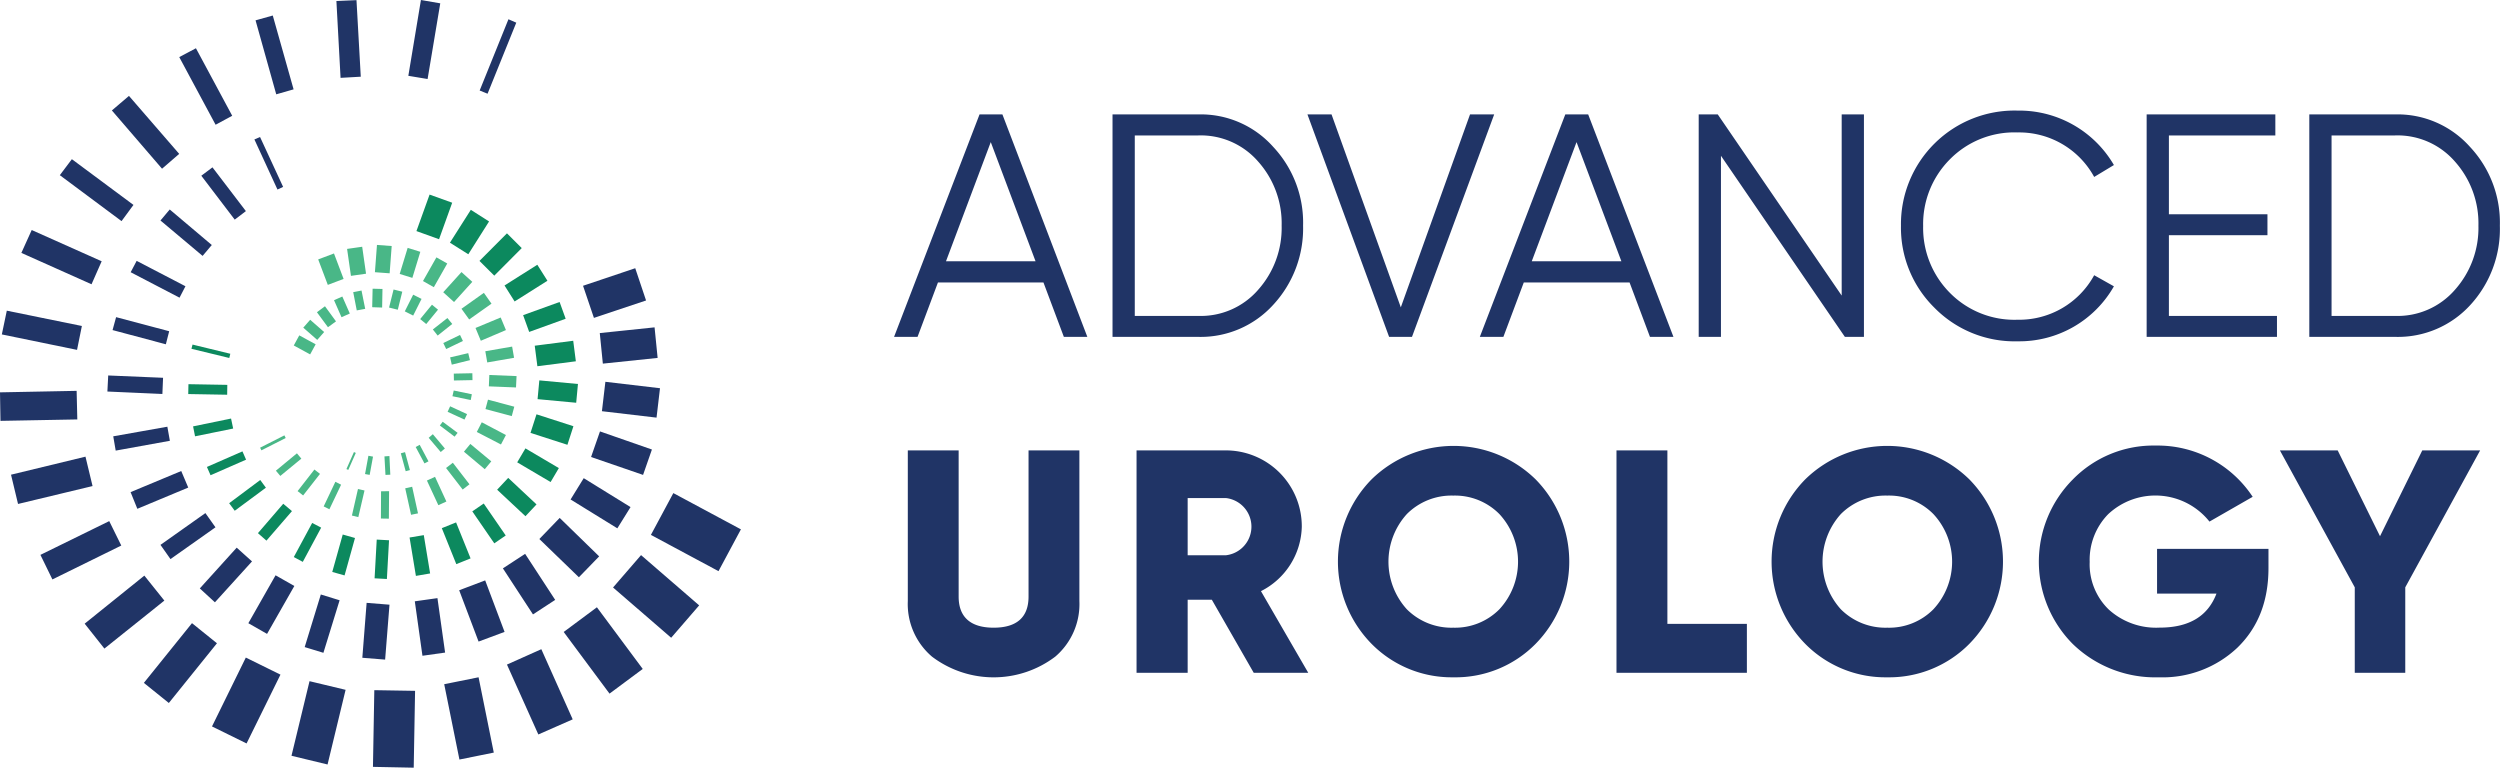
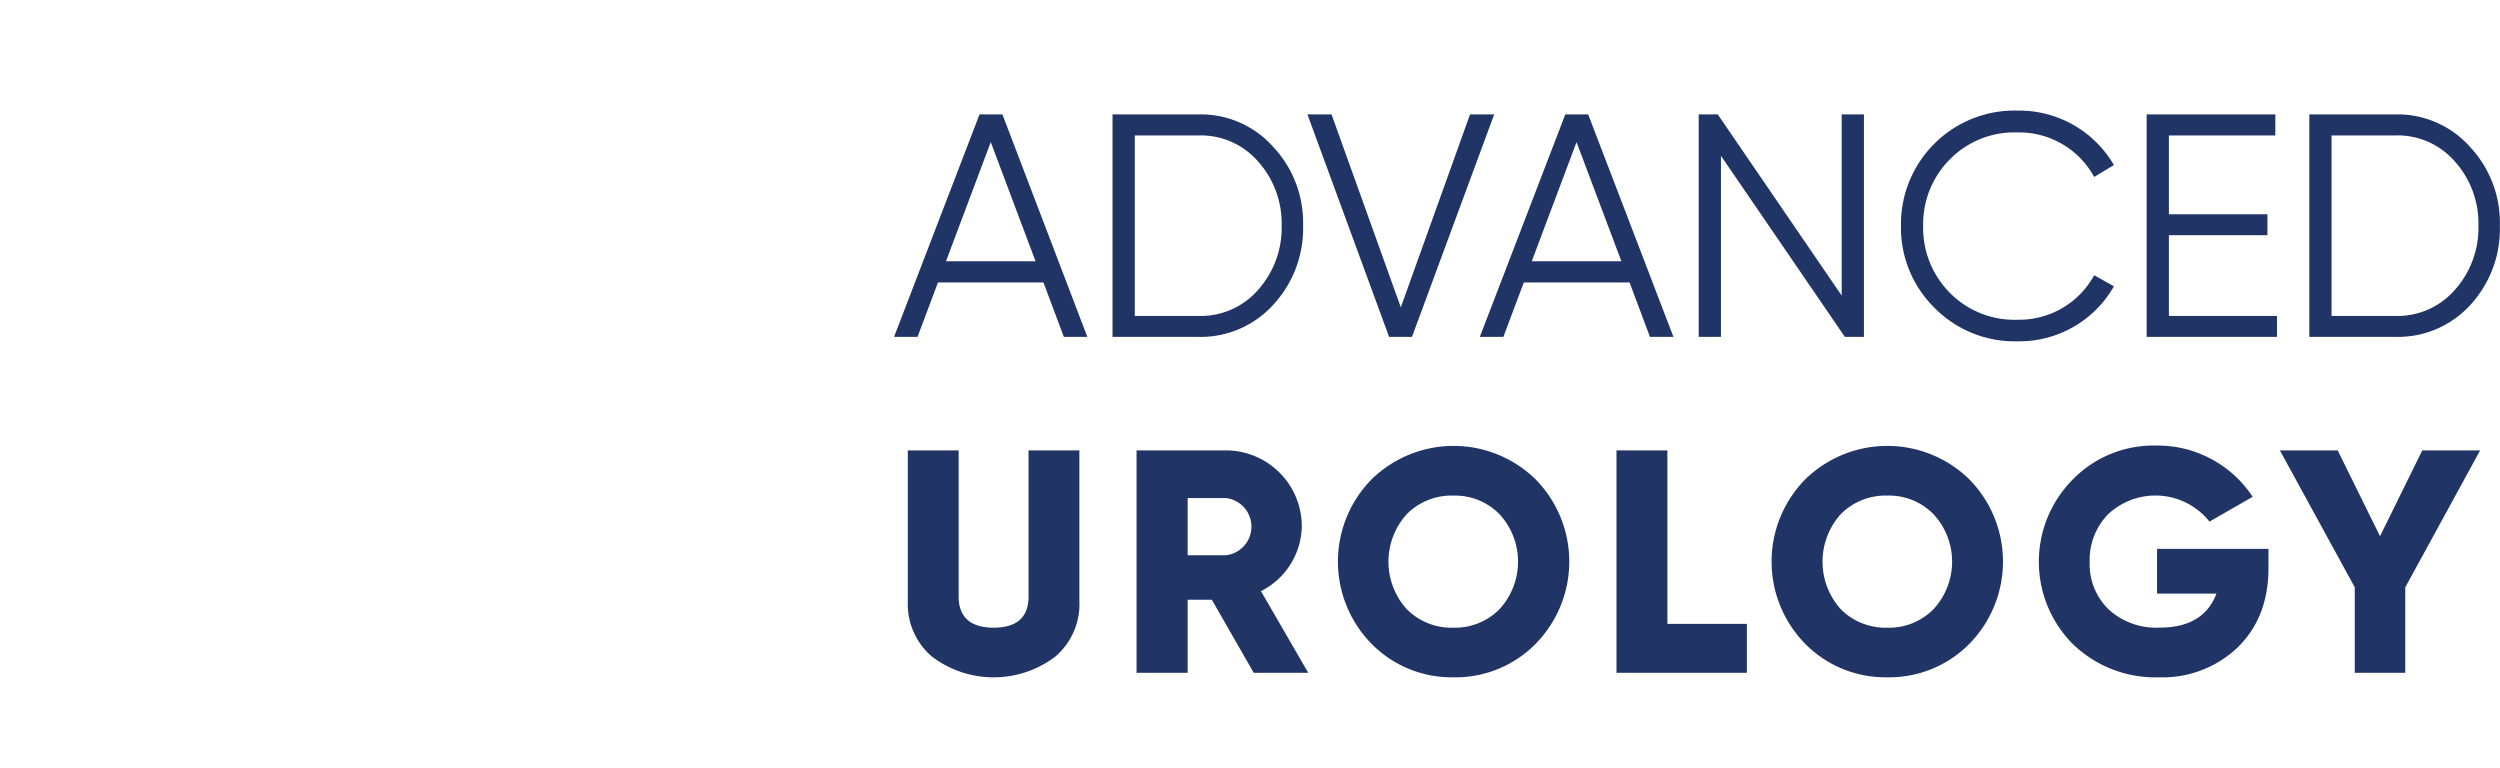
<svg xmlns="http://www.w3.org/2000/svg" viewBox="0 0 367.34 112.8">
  <defs>
    <style>.cls-1{fill:#203466}</style>
  </defs>
  <g id="Layer_2" data-name="Layer 2">
    <g id="AU">
-       <path class="cls-1" d="m95.642 78.596 3.295-6.142 9.93 5.327-3.294 6.142zm-5.563 7.728 4.114-4.758 8.54 7.385-4.114 4.758zm-7.252 6.534 4.88-3.627 6.734 9.061-4.88 3.627zM84.15 105.7l-5.05 2.22-4.61-10.27 5.05-2.26zm-18.88-5.164 5.049-1.02 2.235 11.067-5.048 1.02zM60.79 112.8l-5.99-.12.2-11.27 5.99.1zm-12.66-.47-5.3-1.28 2.65-10.96 5.3 1.27zm-11.9-3.09-5.08-2.5 4.97-10.12 5.09 2.51zm-15.09-8.9 7.07-8.776 3.668 2.956-7.071 8.775zm-5.8-5.04-2.9-3.66 8.77-7.06 2.94 3.67zM7.7 85.14l-1.76-3.61 10.11-4.96 1.77 3.59zM2.65 74.05l-1.03-4.3 10.94-2.65 1.04 4.32zM.07 61.84 0 57.65l11.26-.22.1 4.2zm.2-12.7L1 45.65l11.03 2.25-.71 3.51zm2.87-11.98 1.52-3.36 10.28 4.59-1.49 3.38zm5.65-11.42 1.77-2.35 9.05 6.72-1.75 2.38zm7.65-9.51 2.51-2.14 7.38 8.52-2.52 2.18zm9.9-7.84 2.45-1.3 5.33 9.92-2.44 1.32zm11.21-5.4 2.53-.71 3.06 10.85-2.55.73zM49.43.15l2.95-.13.63 11.25-2.97.17zM61.85 0l2.84.49-1.86 11.12-2.83-.47zm12.86 2.83 1.15.5-4.22 10.44-1.16-.47zm18.63 36.58 1.59 4.74-7.66 2.56-1.6-4.72zm2.84 8.69.45 4.49-8.05.84-.45-4.49zm-7.735 12.32.508-4.32 8.025.944-.509 4.32zm7.345 5.63-1.3 3.73-7.64-2.63 1.31-3.76zm-3.14 8.46-1.94 3.12-6.87-4.24 1.93-3.13zm-4.61 7.24-2.98 3.07-5.81-5.62 2.99-3.1zm-14.145 1.762 3.266-2.132 4.417 6.766-3.265 2.132zm.245 9.338-3.82 1.42-2.85-7.54 3.82-1.45zm-13.19-4.496 3.327-.468 1.125 8.001-3.328.468zm-4.36 8.566-3.35-.27.63-8.07 3.36.27zm-9.07-1-2.75-.84 2.37-7.73 2.76.85zm-8.28-2.78-2.75-1.57 4-7.04 2.76 1.57zm-7.66-4.64-2.22-2.04 5.42-5.99 2.25 2.02zm-6.53-6.35-1.47-2.09 6.6-4.67 1.48 2.09zm-4.87-7.39-.99-2.45 7.44-3.1 1.03 2.43zM17 66.21l-.36-2.1 7.95-1.41.37 2.07zm-1.22-8.68.12-2.36 8.06.34-.1 2.38zm.76-9.03.52-1.9 7.8 2.07-.49 1.92zM19.2 40l.88-1.67 7.17 3.73-.87 1.68zm4.38-7.6 1.36-1.62L31.12 36l-1.35 1.6zm6-6.58 1.64-1.23 4.91 6.43-1.64 1.25zm7.8-5.33.83-.36 3.39 7.33-.83.39z" />
-       <path d="m61.19 33.954 1.93-5.363 3.322 1.195-1.93 5.364zm7.99-3.124 2.68 1.71-3.05 4.82-2.7-1.7zm1.27 7.507 4.039-4.051 2.174 2.167-4.038 4.051zm3.681 3.609 4.82-3.044 1.484 2.35-4.819 3.044zm2.734 4.361 5.361-1.935.89 2.464-5.361 1.936zm1.707 4.49 5.654-.727.387 3.016-5.653.726zm.416 7.852.258-2.758 5.675.53-.257 2.758zm-1.038 4.957.88-2.73 5.425 1.75-.881 2.731zm-1.955 4.328 1.21-2.05 4.909 2.895-1.21 2.05zm-2.949 4.023 1.627-1.738 4.16 3.896-1.626 1.737zm-3.648 3.184 1.68-1.156 3.231 4.697-1.68 1.156zm-4.48 2.465 2.096-.844 2.13 5.286-2.096.845zM63.2 84.26l-2.09.36-.93-5.64 2.09-.35zm-8.16.716.315-5.691 1.807.1-.315 5.691zm-4.41-.426-1.81-.51 1.54-5.5 1.8.51zm-6.14-1.99-1.32-.71 2.7-5.01 1.32.69zm-5.34-3.12-1.25-1.1 3.72-4.32 1.28 1.08zm-4.66-4.39-.82-1.11 4.57-3.41.83 1.13zm-4.087-6.438 5.22-2.288.534 1.218-5.22 2.288zM28.66 64.11l-.29-1.46 5.58-1.15.31 1.47zm-1-6.21.03-1.45 5.71.1-.02 1.45zm.47-6.65.16-.62 5.55 1.35-.15.62z" style="fill:#0c895e" />
-       <path d="m43.166 50.761.81-1.483 2.405 1.312-.81 1.483zm1.394-2.615 1.016-1.158 2.053 1.798-1.014 1.159zm2.01-2.266 1.18-.88 1.62 2.22-1.18.86zm2.51-1.77 1.22-.54 1.1 2.5-1.22.54zm2.82-1.18 1.22-.24.54 2.69-1.24.23zm2.85-.51 1.45.04-.05 2.73-1.46-.05zm3.08.12 1.28.32-.66 2.65-1.28-.32zm2.88.76 1.23.62-1.23 2.45-1.23-.62zm1.03 3.583 1.73-2.111.89.729-1.731 2.111zm4-.153.71.87-2.14 1.71-.71-.9zm-.605 3.673 2.46-1.184.425.883-2.46 1.184zM68.8 51.89l.25 1.03-2.67.66-.24-1.07zm-2.124 3.007 2.73-.056.02 1.01-2.729.056zm2.654 3.033-.16.85-2.69-.56.19-.84zm-.7 2.92-.38.8-2.48-1.14.37-.81zm-1.39 2.75-.44.56-2.17-1.64.42-.55zm-1.87 2.3-.61.52-1.77-2.09.61-.53zm-2.41 1.89-.59.3-1.29-2.41.59-.32zm-4.063-1.184.617-.168.716 2.635-.618.167zM57.35 69.75l-.71.03-.15-2.72.73-.05zm-3.711-.096.492-2.685.679.125-.493 2.685zm-2.736-.731 1.104-2.497.274.122-1.104 2.496zm-4.149-30.805 2.32-.876 1.414 3.741-2.32.877zM51 36.574l2.218-.317.566 3.96-2.217.317zm4.089 3.423.301-4.009 2.164.163-.301 4.008zM59.9 36.42l1.86.58-1.17 3.83-1.86-.58zm2.253 4.876 1.973-3.48 1.592.903-1.973 3.48zM71.1 43.03l1.12 1.59-3.28 2.32-1.13-1.57zm2.47 3.62.77 1.85-3.69 1.57-.78-1.88zm-2.26 4.96 3.94-.683.286 1.645-3.941.684zm4.59 3.65-.08 1.67-3.99-.16.07-1.67zm-4.567 4.846.37-1.382 3.864 1.033-.37 1.382zm3.007 3.814-.73 1.39-3.55-1.84.73-1.42zm-2.15 3.87-.96 1.15-3.06-2.57.94-1.14zm-6.648.975.997-.77 2.444 3.166-.997.77zm.048 4.925-1.18.54-1.68-3.62 1.19-.55zm-4.17 1.74-1.02.21-.86-3.89 1.02-.23zm-4.28.78-1.17-.02.02-4 1.18-.02zm-4.49-.23-.94-.23.89-3.9.96.22zm-4.25-1.15-.84-.42 1.72-3.62.84.43zm-3.86-2.03-.81-.64 2.47-3.17.82.64zm-3.35-2.87-.65-.77 3.09-2.55.65.78zm-2.78-3.76-.19-.39 3.57-1.81.19.39zm26.718-23.227 2.682-2.967 1.588 1.435-2.682 2.967z" style="fill:#49b787" />
      <path class="cls-1" d="m156.32 49.5-3-8h-15.5l-3 8h-3.45l12.56-32.69h3.36l12.48 32.69ZM139 38.39h13.16l-6.58-17.51Zm37.08-21.58a14.26 14.26 0 0 1 11 4.77 16.27 16.27 0 0 1 4.39 11.58 16.5 16.5 0 0 1-4.39 11.63 14.4 14.4 0 0 1-11 4.71h-12.61V16.81Zm0 29.61a11.16 11.16 0 0 0 8.78-3.83 13.66 13.66 0 0 0 3.46-9.43 13.63 13.63 0 0 0-3.46-9.43 11.16 11.16 0 0 0-8.78-3.83h-9.34v26.52Zm28.03 3.08-12-32.69h3.54l10.18 28.35L216 16.81h3.55L207.47 49.5Zm38.33 0-3-8H223.9l-3 8h-3.46L230 16.81h3.36l12.53 32.69Zm-17.37-11.11h13.17l-6.59-17.51Zm45.54-21.58h3.27V49.5h-2.8l-18.21-26.61V49.5h-3.27V16.81h2.8l18.21 26.62Zm13.57 28.35a16.5 16.5 0 0 1-4.86-12 16.69 16.69 0 0 1 17.14-16.91 16.11 16.11 0 0 1 14.15 8l-2.9 1.75a12.55 12.55 0 0 0-11.25-6.54 13.3 13.3 0 0 0-10 4 13.48 13.48 0 0 0-3.88 9.76 13.52 13.52 0 0 0 3.88 9.76 13.3 13.3 0 0 0 10 4 12.55 12.55 0 0 0 11.25-6.54l2.9 1.63a16 16 0 0 1-14.15 8.08 16.52 16.52 0 0 1-12.28-4.99m34.51 1.26h15.88v3.08h-19.15V16.81h18.91v3.09h-15.64v11.58h14.48v3.08h-14.48Zm33.24-29.61a14.26 14.26 0 0 1 11 4.77 16.27 16.27 0 0 1 4.39 11.58A16.5 16.5 0 0 1 363 44.79a14.4 14.4 0 0 1-11 4.71h-12.68V16.81Zm0 29.61a11.16 11.16 0 0 0 8.78-3.83 13.66 13.66 0 0 0 3.46-9.43 13.63 13.63 0 0 0-3.46-9.43 11.16 11.16 0 0 0-8.78-3.83h-9.34v26.52ZM133.39 66.18h7.47v21.48c0 3 1.73 4.57 5.14 4.57s5.13-1.54 5.13-4.57V66.18h7.47v22.13a10.15 10.15 0 0 1-3.54 8.17 15 15 0 0 1-18.12 0 10.16 10.16 0 0 1-3.55-8.17Zm50.83 32.68-6.16-10.74h-3.55v10.74H167V66.18h13.07a11.16 11.16 0 0 1 11.21 11.21 10.88 10.88 0 0 1-6 9.47l6.95 12Zm-9.71-25.68v8.41h5.6a4.23 4.23 0 0 0 0-8.41Zm39.03 26.34a16.52 16.52 0 0 1-12-4.91 17.24 17.24 0 0 1 0-24.18 17.23 17.23 0 0 1 24.09 0 17.24 17.24 0 0 1 0 24.18 16.5 16.5 0 0 1-12.09 4.91m0-7.29a9.16 9.16 0 0 0 6.77-2.7 10.3 10.3 0 0 0 0-14 9.17 9.17 0 0 0-6.77-2.71 9.26 9.26 0 0 0-6.82 2.71 10.41 10.41 0 0 0 0 14 9.26 9.26 0 0 0 6.82 2.7m31.46-.56h11.68v7.19h-19.16V66.18H245Zm32.31 7.85a16.54 16.54 0 0 1-12.05-4.91 17.24 17.24 0 0 1 0-24.18 17.24 17.24 0 0 1 24.1 0 17.24 17.24 0 0 1 0 24.18 16.54 16.54 0 0 1-12.05 4.91m0-7.29a9.14 9.14 0 0 0 6.77-2.7 10.27 10.27 0 0 0 0-14 9.15 9.15 0 0 0-6.77-2.71 9.26 9.26 0 0 0-6.82 2.71 10.44 10.44 0 0 0 0 14 9.26 9.26 0 0 0 6.82 2.7m56.01-11.58v2.81c0 4.9-1.54 8.77-4.58 11.72a16 16 0 0 1-11.53 4.34 17.4 17.4 0 0 1-12.66-4.91 17.14 17.14 0 0 1 0-24.14 16.55 16.55 0 0 1 12.18-5A16.73 16.73 0 0 1 331 73l-6.35 3.64a10.15 10.15 0 0 0-14.89-1.08 9.57 9.57 0 0 0-2.71 7 9.24 9.24 0 0 0 2.8 7 10.35 10.35 0 0 0 7.47 2.66c4.34 0 7.1-1.68 8.36-5h-8.73v-6.57Zm31.1-14.47-11 20.12v12.56H346V86.3l-11-20.12h8.49l6.22 12.61 6.21-12.61Z" />
    </g>
  </g>
</svg>